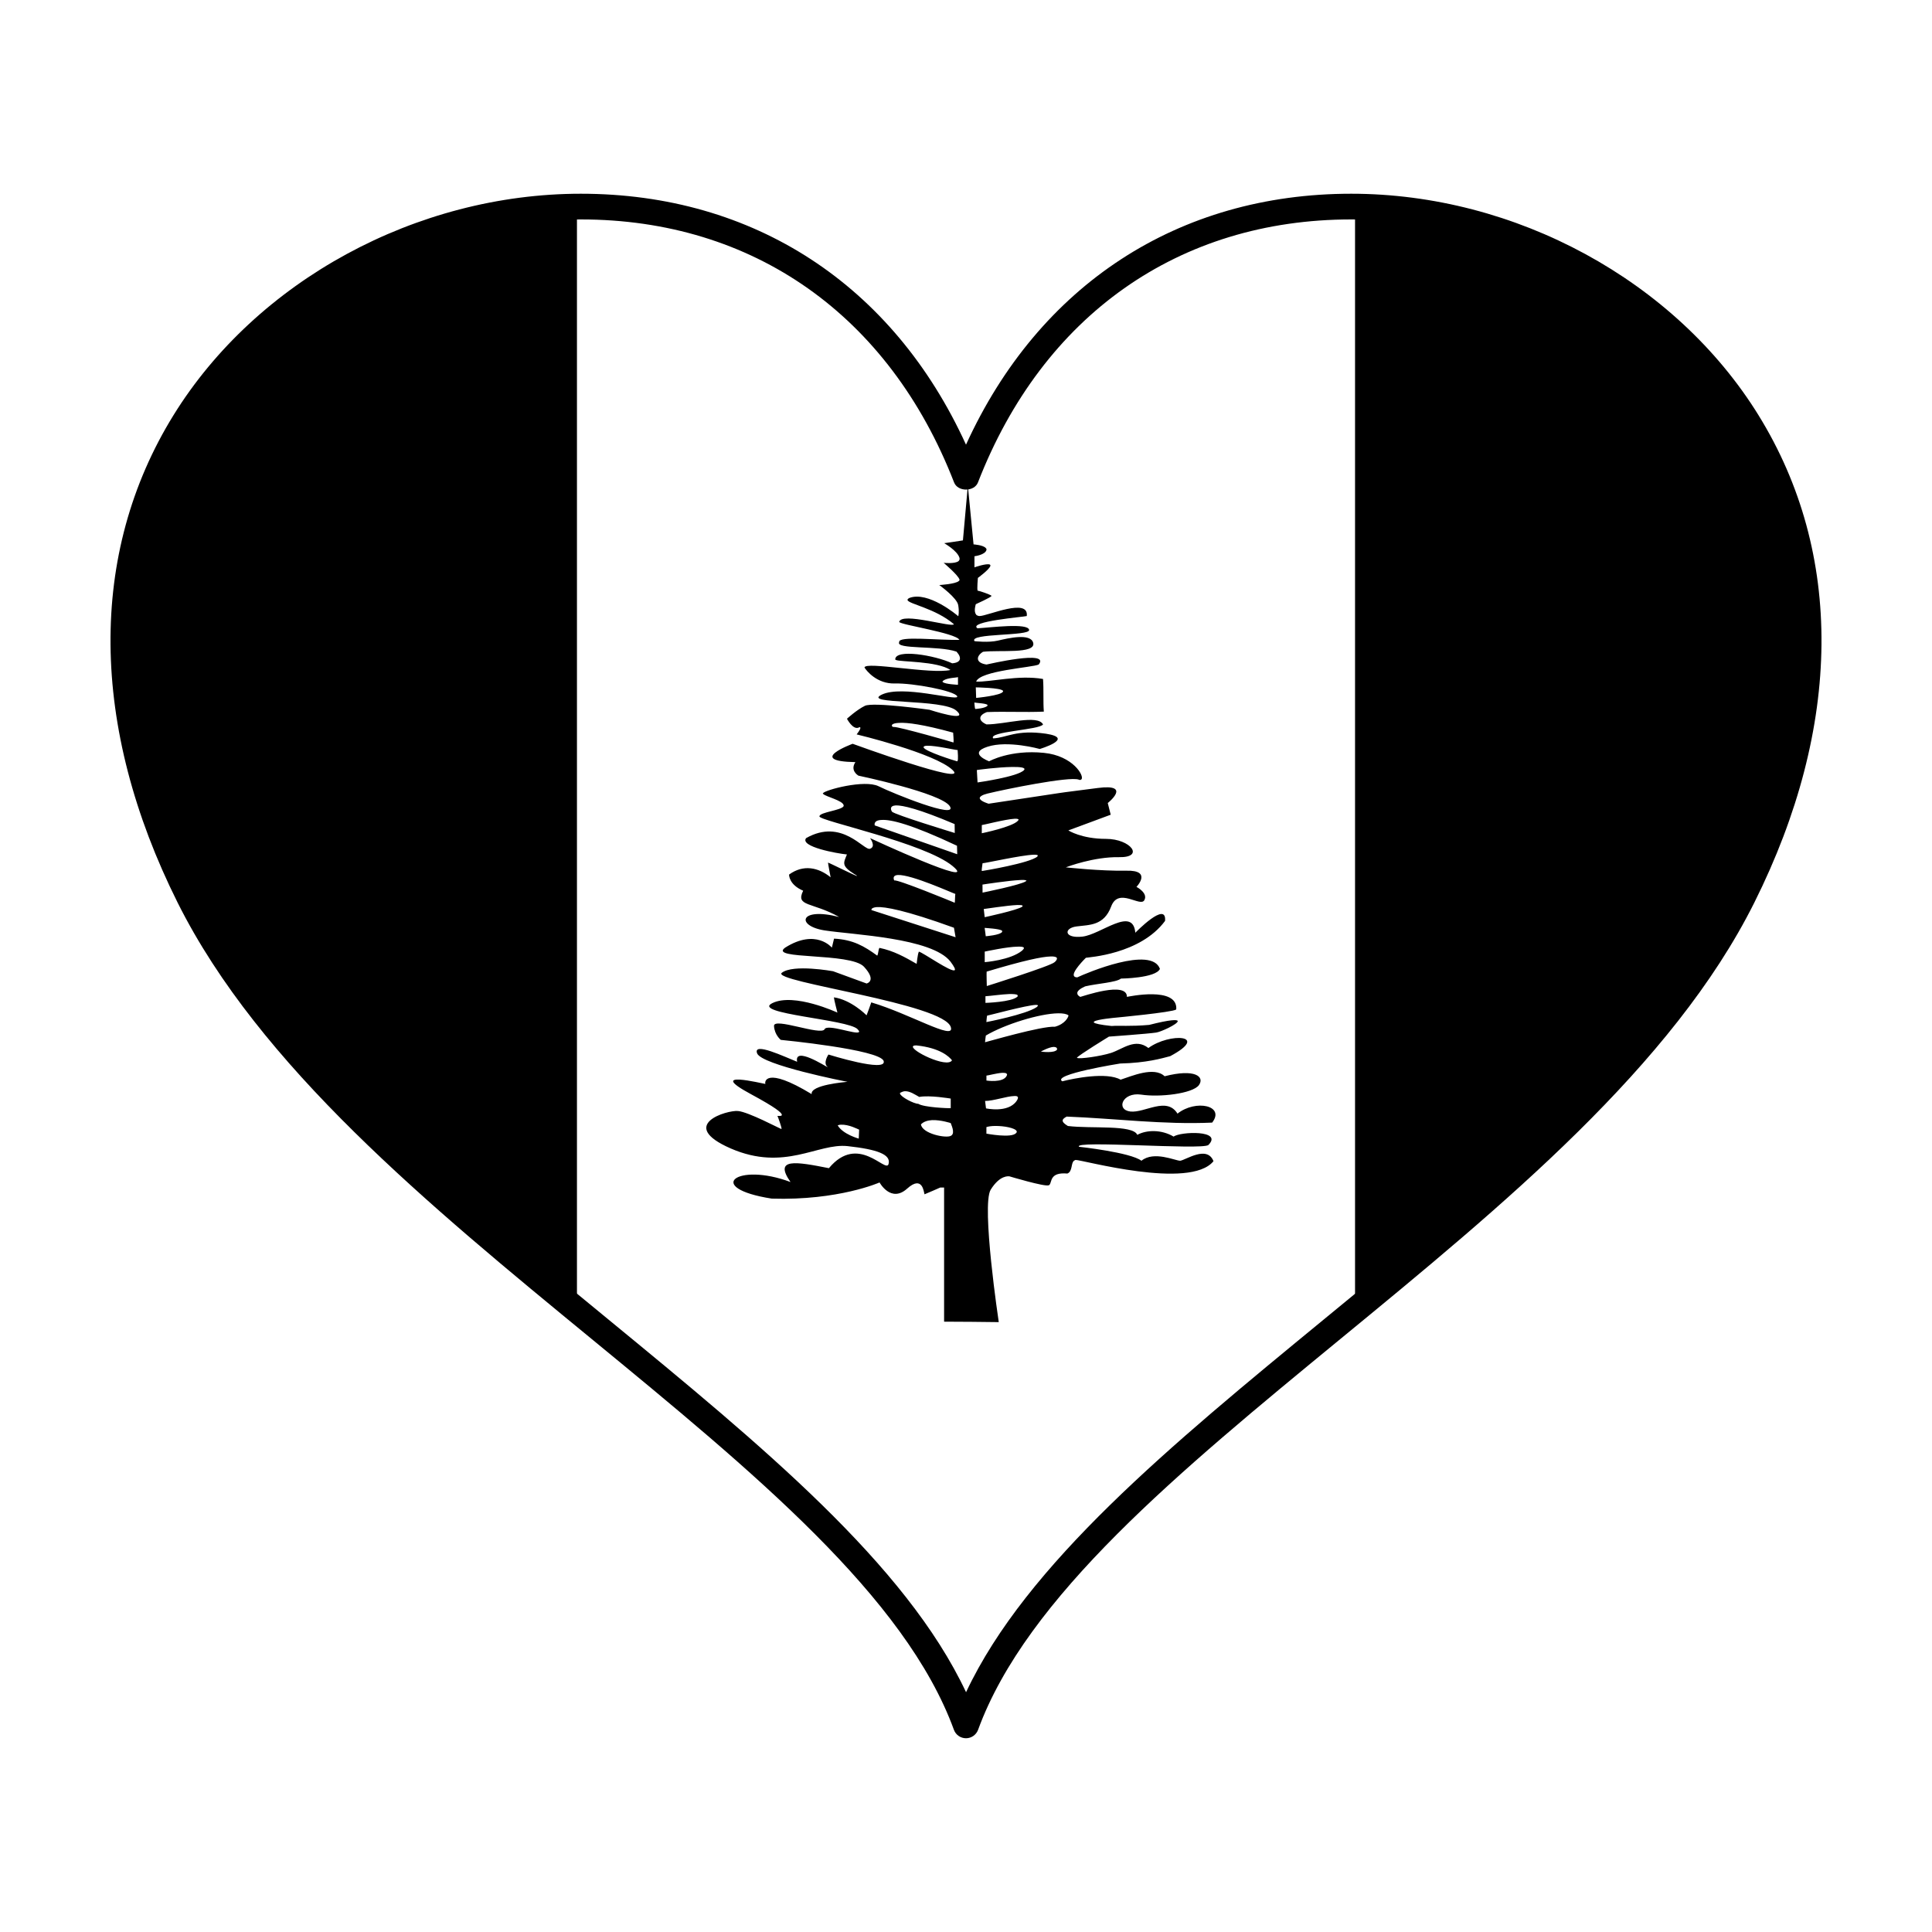
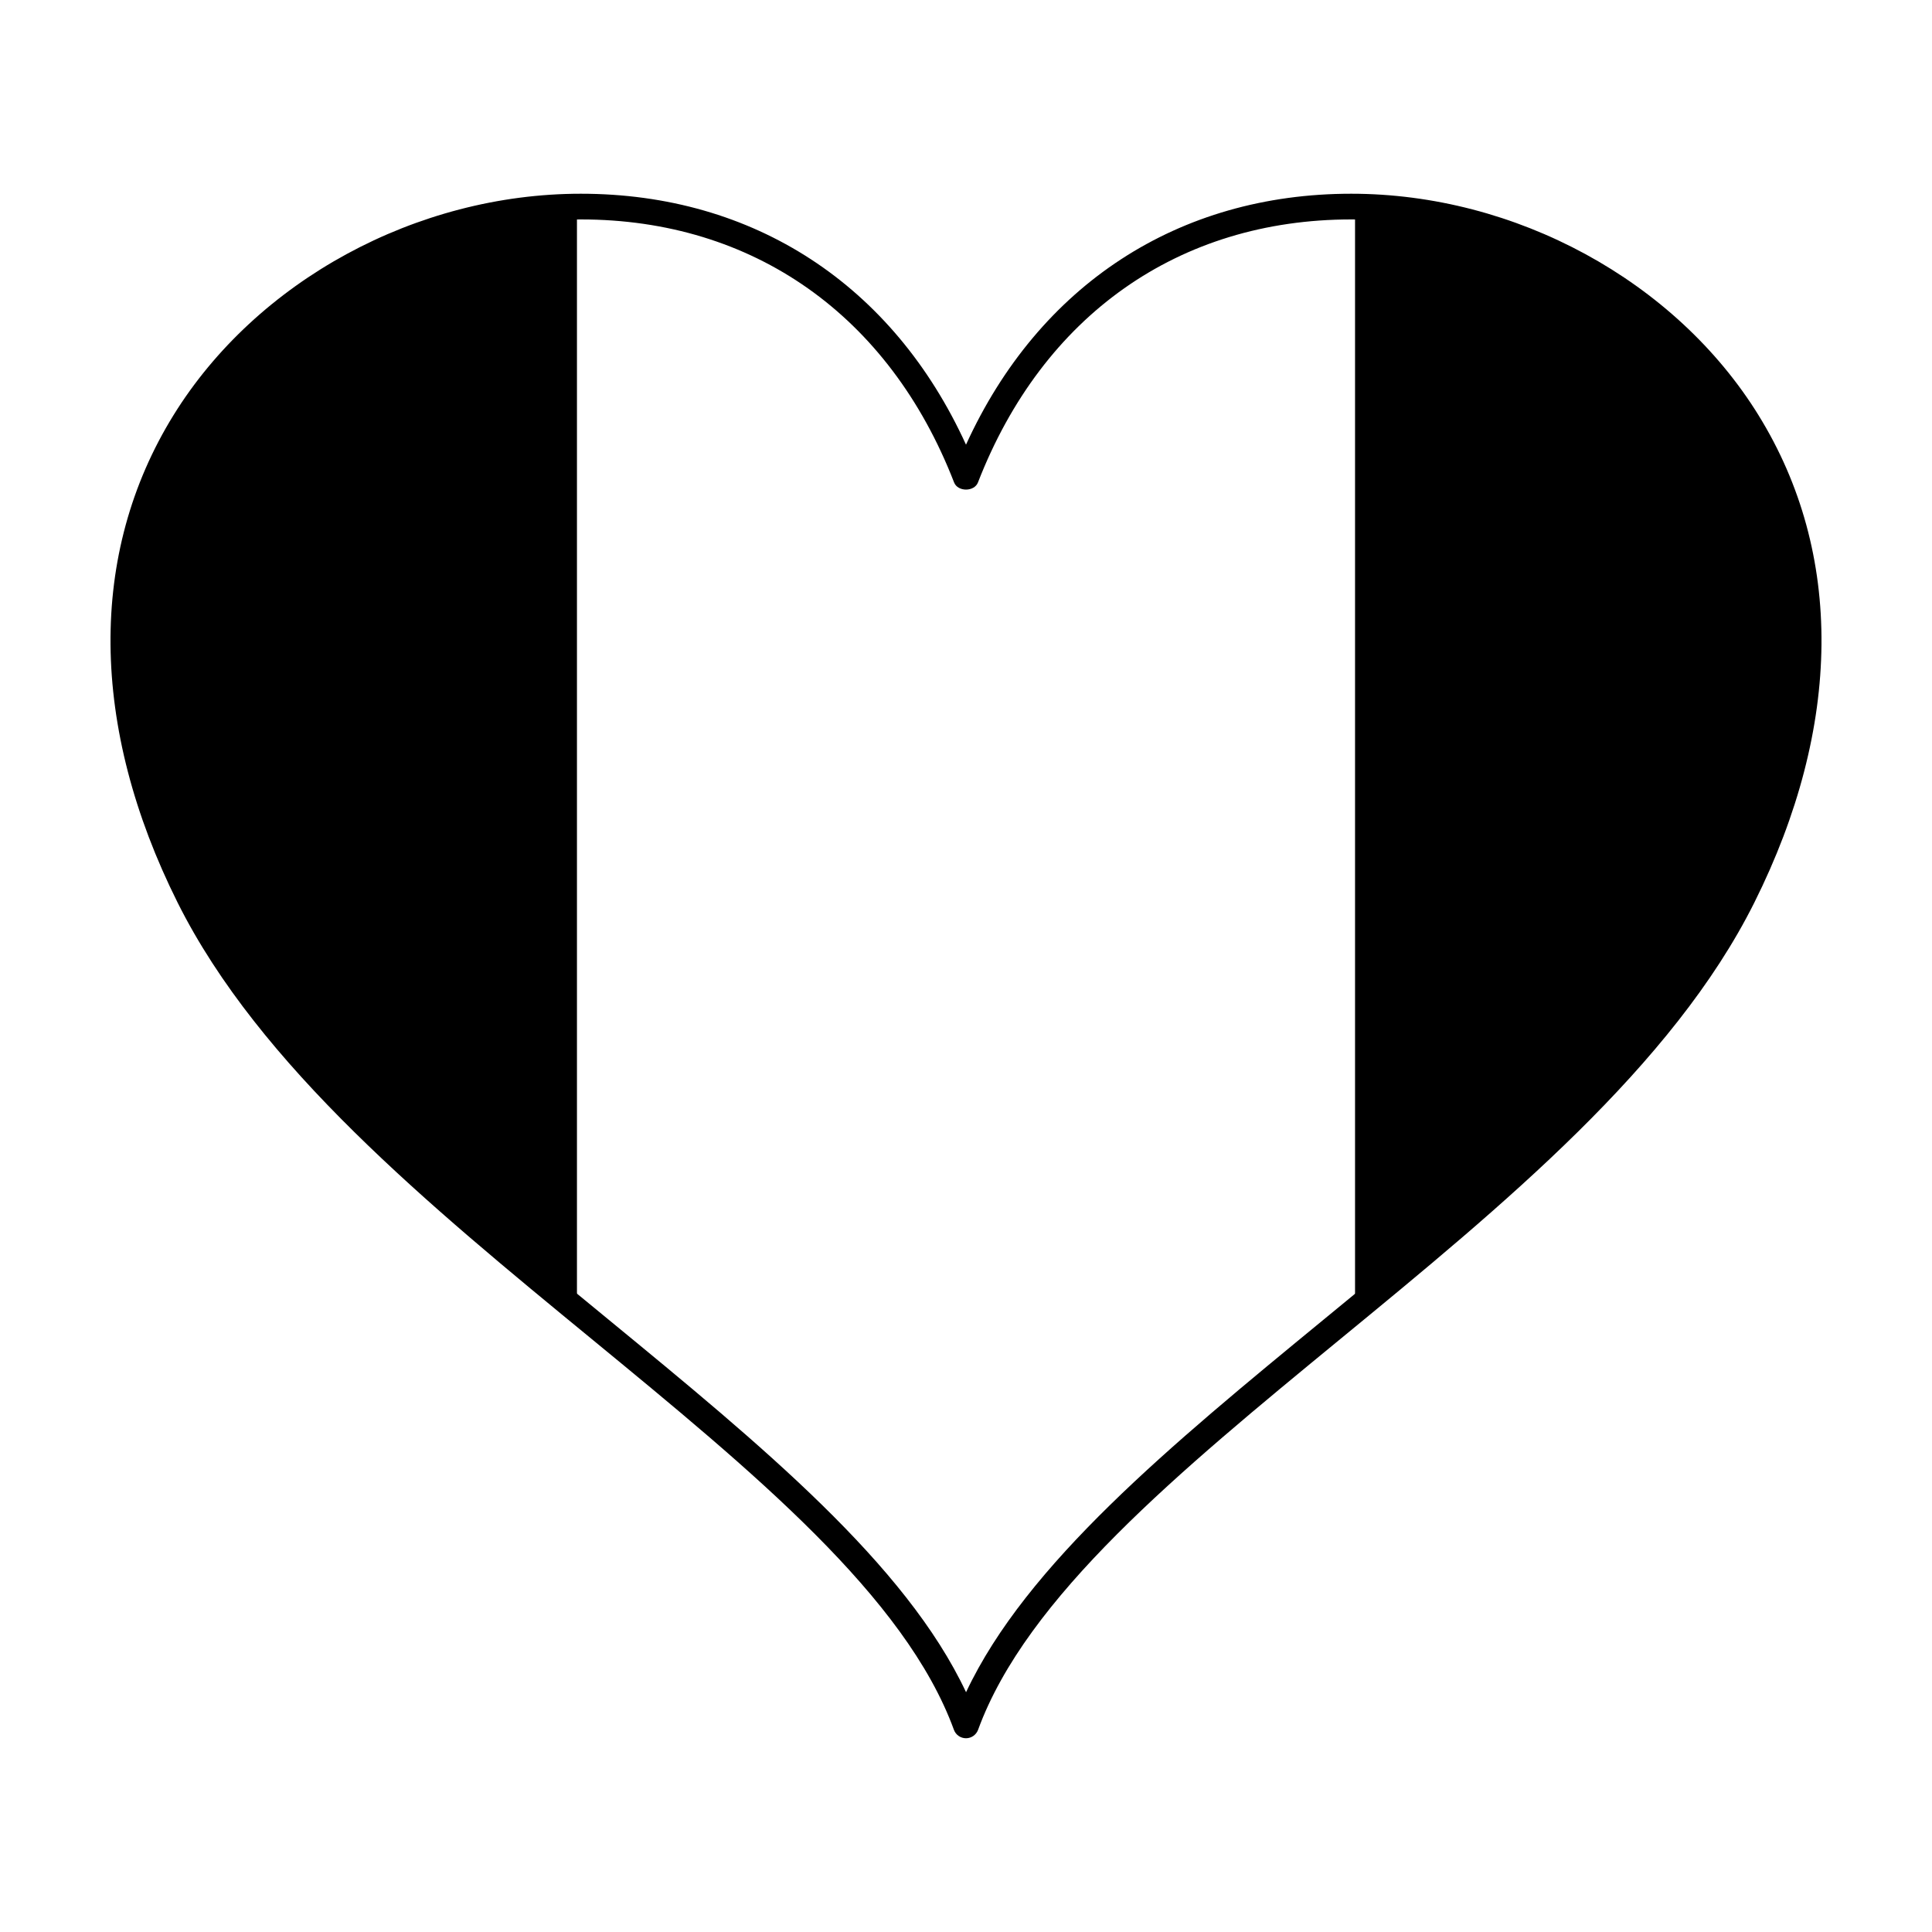
<svg xmlns="http://www.w3.org/2000/svg" fill="#000000" width="800px" height="800px" version="1.1" viewBox="144 144 512 512">
  <g>
    <path d="m195.7 381.81c20.008 39.992 60.887 74.859 101.2 108.06v-289.58c-76.473 1.168-154.06 75.805-101.2 181.52z" />
    <path d="m604.3 381.81c52.855-105.71-24.711-180.35-101.2-181.52v289.59c40.32-33.215 81.199-68.074 101.2-108.07z" />
-     <path d="m400.49 272.69c-0.434 4.867-0.863 9.652-1.305 14.52-1.684 0.262-3.281 0.52-4.969 0.742 0 0 3.461 1.945 4.047 3.856 0.066 0.262 0.066 0.527-0.102 0.707-0.051 0.09-0.086 0.18-0.168 0.203-0.961 0.754-3.918 0.438-3.918 0.438s3.859 3.25 4.191 4.418c0.012 0.039 0.023 0.086 0.031 0.105 0 0.016 0.004 0.016 0 0.031-0.016 0.031-0.035 0.07-0.051 0.098-0.039 0.086-0.105 0.105-0.133 0.156-0.887 0.836-5.195 1.078-5.195 1.078s4.762 3.426 5.023 5.359c0.293 1.734 0.066 2.746 0 2.906-0.293-0.301-8.004-6.746-12.949-4.84-0.266 0.133-0.379 0.223-0.469 0.387-0.035 0.047-0.039 0.102-0.016 0.188 0.402 1.066 7.344 2.172 12.277 6.363-0.168 1.062-13.961-3.324-14.484-0.578 0.434 0.781 14.898 2.883 15.957 4.734-5.344 0.18-16.297-1.133-15.957 0.598-1.078 1.996 10.395 0.863 15.176 2.527 1.445 1.582 1.273 2.906-1.133 3.098-4.676-2.18-15.062-3.871-15.098-1.047v0.016c0.004 0 0.02 0.023 0.031 0.023 0 0.012 0.012 0.031 0.02 0.047 0.023 0.023 0.082 0.047 0.117 0.066 1.125 0.57 10.848 0.25 14.473 2.66-5.144 1.199-22.672-2.363-22.789-0.645 0.52 0.84 3.273 4.352 8.039 4.223 4.766-0.141 15.785 1.926 16.535 3.391v0.145c-0.309 1.047-14.5-3.164-19.945-0.605-5.668 2.699 16.227 1.031 19.754 4.297 3.617 3.258-7.141-0.258-7.141-0.258s-14.863-2.106-17.125-1.055c-2.176 1.059-4.762 3.43-4.762 3.43s1.516 2.938 3.039 2.363c0.211-0.133 0.363-0.156 0.434-0.109v0.02c0.004 0 0.016 0.023 0.023 0.023 0 0.004 0.012 0.02 0.02 0.023 0 0 0.02 0.02 0.02 0.023 0.012 0.02 0.016 0.066 0.016 0.07 0.059 0.438-0.984 1.734-0.984 1.734s20.809 4.973 25.438 9.461c4.641 4.402-26.496-6.973-26.496-6.973s-12.543 4.606 0.727 4.863c-1.461 2.168 0.605 3.465 0.789 3.578 0 0 22.023 4.613 24.242 8.117 2.215 3.582-15.039-3.387-18.898-5.309-3.754-1.832-14.16 0.984-14.723 1.844-0.004 0-0.016 0-0.031 0.012 0 0.004 0.016 0.02 0 0.023v0.047 0.023c0.016 0.004 0 0.02 0 0.02 0.016 0 0.023 0.016 0.031 0.02 0 0.004-0.004 0.012 0 0.023 0.004 0.012 0.023 0.039 0.039 0.039h0.031c0.648 0.719 5.254 1.738 5.41 3.019v0.016c0 0.012 0 0.121-0.023 0.211-0.625 1.094-6.152 1.562-6.387 2.613 0 0.023-0.016 0.066-0.016 0.09 0 1.199 27.855 6.977 35.309 13.16 7.481 6.227-21.887-7.41-21.887-7.41s1.668 2.238 0 2.812c-1.602 0.648-7.422-8.23-16.953-2.812-1.742 2.289 8.273 4.09 10.82 4.328-0.863 2.203-1.602 2.973 1.953 5.195 0.43 0.215 0.645 0.395 0.691 0.438h0.016l0.02 0.023v0.02 0.02h-0.02-0.016c-0.523-0.07-6.973-3.324-7.617-3.523h-0.02-0.016c0 0.328 0.691 3.883 0.691 3.883-3.254-2.648-7.254-3.465-11.012-0.73-0.004 0.133-0.035 2.68 3.734 4.281-2.102 4.277 2.394 2.941 9.539 6.969-10.625-2.734-11.473 2.363-3.871 3.551 7.598 1.176 28.445 1.945 33.371 8.273 1.02 1.367 1.328 2.047 1.125 2.258-0.852 0.719-8.41-4.684-9.512-4.906 0 0.023-0.004 0.07-0.031 0.109-0.281 0.57-0.551 3.133-0.551 3.133-3.148-1.809-6.098-3.465-9.859-4.238-0.332 0.57-0.246 1.422-0.578 2.062-3.441-2.508-6.434-4.254-11.453-4.508-0.188 0.848-0.383 1.617-0.574 2.383 0 0-4.207-5.168-12.379 0-4.59 3.269 17.262 1.219 20.883 5.055 3.527 3.828 0.695 4.449 0.695 4.449-2.957-1.09-5.898-2.172-8.883-3.25 0 0-10.605-1.949-13.594 0.422-2.957 2.387 43.469 8.156 44.828 14.504 0.91 3.465-10.887-3.641-21.109-6.672-0.387 1.152-0.816 2.309-1.246 3.43-0.215-0.227-4.141-4.102-8.625-4.762 0 0-0.02 0.004-0.02 0.016-0.004 0.004 0 0.035 0 0.047 0.012 0.504 0.918 3.977 0.918 3.977s-11.445-5.332-17.23-2.519c-5.789 2.816 20.203 4.309 22.586 6.926 0.277 0.301 0.418 0.508 0.406 0.648-0.012 0.012-0.031 0.066-0.051 0.086-0.59 0.84-8.383-2.242-9.117-0.73-0.902 1.785-13.543-3.254-13.395-0.867 0.133 2.379 1.797 3.684 1.797 3.684s26.363 2.543 27.266 5.617c0.867 3.117-14.637-1.734-14.637-1.734s-1.492 2.172-0.297 3.254c0.02 0 0.082 0.035 0.09 0.059v0.039c0-0.012-0.02 0-0.02 0-0.492-0.176-8.934-5.668-8.07-1.43-3.285-1.301-11.789-5.367-10.605-2.231 1.18 3.066 23.316 7.445 23.949 7.535-0.578 0.07-9.926 0.816-9.492 3.269-12.523-7.602-12.508-3.043-12.254-2.695-0.684-0.07-16.078-3.894-3.856 2.695 6.606 3.57 8.156 4.902 8.203 5.473v0.066h-0.02-0.023c-0.012 0.016-0.012 0.035-0.012 0.047v0.023 0.035 0.012c0 0.012 0 0.023-0.004 0.031-0.277 0.137-0.875 0.082-1.078 0.082h-0.012-0.035l0.023 0.016c0.152 0.277 1.09 2.906 1.082 3.356 0 0.012-0.023 0.039-0.023 0.055v0.023h-0.02v0.016h-0.02-0.023c-0.551-0.188-8.664-4.5-11.441-4.762-2.836-0.297-16.234 3.672-1.93 9.926 14.297 6.195 23.039-1.48 30.969-0.621 7.84 0.867 11.586 2.207 10.844 4.766-0.727 2.504-8.047-8.242-15.801 1.078-8.715-1.727-14.699-2.777-10.172 3.672-14.289-5.367-23.016 1.578-4.977 4.394 17.699 0.551 28.57-4.281 28.57-4.281s3.008 5.527 7.324 1.621c4.109-3.68 4.398 1.031 4.586 1.484v0.023 0.012c0.348-0.105 4.152-1.789 4.152-1.789h1.043v35.539c4.832 0.016 9.652 0.051 14.488 0.121 0 0-4.656-30.934-2.144-35.09 2.484-3.988 4.777-3.543 4.969-3.543 0 0 9.332 2.805 10.395 2.371h0.047c0.012-0.004 0.039-0.023 0.047-0.023 0.02-0.012 0.066-0.059 0.09-0.074 0.004 0 0.02-0.016 0.023-0.023 0.727-0.699-0.023-3.41 4.75-2.992 1.449-0.562 0.898-2.883 1.809-3.426 0.031-0.012 0.074-0.039 0.102-0.051 0.059-0.023 0.07-0.055 0.098-0.074 0.082-0.02 0.18-0.035 0.188-0.051 1.516-0.109 30.289 8 36.527 0.328-1.672-4.281-7.305-0.332-8.816-0.117-1.305 0-6.977-2.695-10.273 0-2.953-2.242-16.539-3.703-16.539-3.703-1.762-1.793 32.328 0.898 34.266-0.457 4.019-4.039-7.453-3.586-9.195-2.238-3.234-1.914-7.176-1.805-9.633-0.469-1.18-2.75-12.219-1.578-18.391-2.344-1.977-1.18-1.617-1.824-0.316-2.492 12.871 0.5 25.676 2.176 38.551 1.594 3.5-4.519-4.352-6.207-9.191-2.379-2.852-4.613-8.641-0.133-12.488-0.559-3.883-0.457-2.152-5.176 2.828-4.484 4.891 0.77 13.645-0.25 15.332-2.5 1.602-2.246-1.027-4.434-9.082-2.359-2.793-2.684-8.82 0-11.664 0.906-3.707-2.109-12.504-0.328-15.461 0.434-2.934-1.812 15.332-4.715 15.332-4.715 7.062-0.176 11.008-1.359 13.27-1.949 10.664-5.684-0.145-6.273-5.773-2.16-3.465-2.707-6.707 0.223-9.863 1.289-2.906 0.922-8.316 1.656-8.992 1.344-0.012 0-0.035-0.004-0.047-0.016 0 0-0.023-0.02-0.031-0.02l-0.039 0.012c0.012 0 0.02-0.016 0.023-0.035 0.449-0.676 8.488-5.594 8.488-5.594s10.43-0.75 12.496-1.074c1.25-0.16 5.742-2.227 5.742-3.039-0.035-0.441-1.953-0.434-7.562 1.004-5.019 0.449-8.027 0.133-9.969 0.293-3.078-0.316-4.402-0.648-4.68-0.91-0.012-0.02-0.031-0.059-0.035-0.074-0.035-0.07-0.012-0.102 0.035-0.133 0.016-0.016 0.051-0.055 0.074-0.07 0.715-0.586 5.688-1.023 5.688-1.023s15.02-1.414 16.02-2.156v-0.031c0-0.004 0-0.035 0.012-0.047 0-0.004 0.023-0.016 0.023-0.023 0.352-6.125-12.742-3.301-13.078-3.25 0.059-4.293-11.836-0.09-12.34 0l-0.031 0.004c-0.535-0.301-0.762-0.594-0.77-0.906v-0.301c0.316-0.902 2.137-1.598 2.137-1.598 3.269-0.754 8.148-1.02 9.426-2.047 0 0 9.23-0.102 10.328-2.57-2.223-6.207-19.512 1.113-21.891 2.242-0.438 0-0.699-0.098-0.863-0.312-0.754-1.082 3.031-4.766 3.109-4.852 0 0 0.023-0.016 0.023-0.02 0.543-0.141 14.398-0.863 20.98-9.773 0.473-5.481-7.879 3.133-7.879 3.133-0.656-7.125-9.094 0.465-14.008 1.027-4.898 0.57-5.039-2.242-1.586-2.691 3.402-0.453 7.262-0.133 9.195-5.305 1.934-5.176 7.727 0.297 8.781-1.652 1.043-1.848-1.906-3.461-2.086-3.516 0 0 4.309-4.488-2.676-4.301-6.926 0.121-15.863-0.871-16.043-0.891 0.441-0.16 7.461-2.816 14.09-2.695 6.883 0.145 3.144-4.848-3.438-4.848-6.519 0-9.98-2.242-9.98-2.242 3.738-1.41 7.488-2.742 11.227-4.16-0.266-1.02-0.523-2.019-0.781-3.098 0 0 6.559-5.195-2.656-3.984-9.266 1.168-10.289 1.352-10.289 1.352s-18.184 2.75-18.605 2.812h-0.023c-0.16-0.039-1.984-0.613-2.281-1.258-0.016-0.039-0.047-0.086-0.055-0.117 0-0.039-0.012-0.098-0.012-0.102-0.012 0-0.012-0.051 0-0.098 0.102-0.328 0.625-0.766 2.051-1.117 4.762-1.16 21.637-4.594 24.148-3.699 0.309 0.156 0.523 0.117 0.727-0.055 0.902-0.84-2.223-6.281-9.945-7.031-8.957-0.898-14.5 2.238-14.5 2.238s-5.793-2.137-0.43-3.859c5.391-1.77 13.852 0.594 13.852 0.594s9.516-2.828 1.641-4.047c-7.926-1.133-10.379 1.066-13.984 1.238-1.477-1.82 12.348-2.231 13.211-3.703-1.43-2.695-9.961 0-14.977 0-2.125-0.91-2.324-2.359 0.105-3.269 5.125-0.195 9.898 0.098 15.078-0.117-0.211-2.695 0-5.906-0.211-8.656-6.481-1.133-14.07 0.863-17.719 0.699 1.02-2.934 14.988-3.734 16.57-4.527 3.203-3.969-13.438-0.074-13.828 0-2.988-0.43-2.766-2.254-0.922-3.379 4.312-0.516 13.961 0.629 13.305-2.324-0.613-2.707-6.727-1.254-9.309-0.648-2.508 0.613-6.254 0.16-6.254 0.16-1.578-2.172 14.637-1.285 14.473-2.969-0.215-1.949-10.281-0.625-13.695-0.438-2.648-1.809 12.395-3.031 13.047-3.246 0.004 0 0.02-0.004 0.023-0.004 0.621-4.973-10.414 0-12.488 0-0.332 0-0.625-0.125-0.816-0.246-0.059-0.055-0.121-0.125-0.137-0.188-0.691-0.82-0.066-2.707-0.066-2.707s3.914-1.754 4.168-2.176v-0.031-0.023-0.02c-0.012-0.016-0.047-0.02-0.074-0.02-0.465-0.367-3.168-1.27-3.523-1.301h-0.02-0.023-0.031-0.012c-0.203-0.43 0.066-3.394 0.066-3.394s3.133-2.277 3.316-3.215v-0.055-0.039-0.023c0-0.016-0.016-0.035-0.023-0.047v-0.02s-0.02-0.012-0.02-0.016c-0.004-0.016-0.02-0.023-0.031-0.031-0.004-0.004-0.016-0.035-0.02-0.047-0.004-0.004-0.023-0.02-0.023-0.023l-0.016-0.012h-0.004c-0.848-0.406-4.086 0.727-4.086 0.727v-2.938s2.848-0.336 3.184-1.676c0.02-0.023 0.004-0.137 0-0.211-0.012 0-0.016-0.031-0.031-0.074-0.023-0.074-0.066-0.145-0.105-0.145-0.012-0.012-0.039-0.039-0.039-0.051-0.656-0.82-3.25-0.988-3.25-0.988-0.508-5.215-1.023-10.383-1.512-15.566zm-2.613 50.762v2.023s-3.375-0.145-3.988-0.699c0 0-0.02-0.02-0.023-0.02 0-0.004-0.016-0.004-0.02-0.004h-0.023-0.02c-0.004 0-0.012-0.012-0.012-0.02v-0.031-0.016-0.023-0.047-0.023-0.023-0.023h0.012c0.016 0 0.031-0.023 0.051-0.039 0.004-0.004 0.012-0.02 0.02-0.02 0.016-0.004 0.031-0.039 0.055-0.055 0.02-0.016 0.07-0.055 0.086-0.086 1.082-0.746 3.336-0.719 3.789-0.887h0.023 0.016 0.023c-0.016-0.008 0-0.008 0.012-0.008zm4.719 2.711c0.074 0 6.621 0.082 7.211 0.906v0.055c0 0.004 0.012 0.004 0.02 0.004 0 0-0.012 0.004 0 0.023v0.066c-0.012 0.016-0.02 0.051-0.02 0.066-0.453 1.043-7.117 1.676-7.117 1.676zm-0.379 4.012v0 0c0.434 0.125 3.102 0.203 3.477 0.637v0.02 0.02 0.02 0.02 0.023 0.023 0.016 0.023 0.02 0.016c-0.012 0 0 0.012 0 0.012-0.625 0.695-3.082 0.863-3.258 0.863v-0.012c-0.121-0.199-0.219-1.699-0.219-1.699zm-19.914 5.394c2.133-0.121 6.328 0.406 14.289 2.59 0 0.152 0.191 2.172 0.105 2.551-0.004 0-0.02 0.012-0.023 0.016v0.02c0 0.004-0.023 0.016-0.023 0.016-0.09-0.082-14.461-4.18-15.766-4.109h-0.098c-0.02 0-0.082 0-0.109-0.004-0.055-0.004-0.098-0.039-0.098-0.066 0-0.004-0.023-0.004-0.035-0.016-0.004 0-0.02-0.02-0.02-0.023-0.074-0.039-0.121-0.098-0.156-0.102v-0.031-0.02-0.051-0.031-0.039-0.047c0-0.066 0.023-0.145 0.086-0.207 0.211-0.203 0.77-0.414 1.848-0.445zm7.391 6.066c2.336-0.09 7.769 1.223 8.086 1.129 0 0.441 0.246 2.535-0.047 2.953 0 0-0.02 0.012-0.02 0.02-0.004 0.004-0.031 0.012-0.035 0.012h-0.004-0.039-0.02c-0.473-0.105-8.59-2.641-8.848-3.684-0.004-0.004 0-0.051 0-0.074 0.004-0.059 0.031-0.109 0.035-0.137 0.199-0.148 0.484-0.219 0.891-0.219zm22.496 5.621c2.188-0.031 3.738 0.141 3.199 0.812-1.578 1.785-12.328 3.289-12.328 3.289l-0.188-3.289c0.207-0.051 5.644-0.766 9.316-0.812zm-30.789 10.184c1.773-0.047 6.102 0.918 15.586 4.953l0.035 2.359s-16.047-4.883-16.66-5.668c-0.219-0.391-0.766-1.52 1.039-1.645zm31.48 3.543c0.508-0.035 0.816 0.035 0.984 0.125 0.012 0 0.02 0.004 0.031 0.004 0 0.02 0.004 0.051 0.02 0.07v0.074c0 0.074-0.059 0.133-0.18 0.277-1.496 1.641-9.547 3.289-9.547 3.289v-2.172h0.031c0.379-0.016 6.246-1.539 8.66-1.668zm-35.262 0.316c2.41-0.176 7.836 1.102 19.996 6.836 0 0.09 0.066 2.062 0.059 2.246-0.742-0.25-21.855-7.637-21.855-7.637-0.031-0.113-0.398-1.371 1.801-1.445zm40.254 9.215c0.598-0.035 1.023 0.039 1.133 0.141 0.02 0.016 0.02 0.055 0.02 0.082 0 0.098-0.074 0.125-0.125 0.262-1.953 1.719-14.176 3.773-14.621 3.82h-0.02l-0.031-0.004-0.016-0.02c-0.012-0.012-0.031-0.035-0.031-0.047h-0.016c-0.031-0.438 0.223-1.797 0.223-1.984v-0.023s0 0.023 0.012 0.023h0.016c0.824-0.023 10.145-2.129 13.457-2.25zm-35.949 5.371c3.633-0.176 14.672 4.883 15.234 5.008h0.02c-0.086 0.23-0.09 2.082-0.156 2.312v0.039c-0.277-0.133-15.375-6.348-16.043-5.906-0.41-0.949 0.02-1.383 0.945-1.453zm32.543 1.328c0.734-0.051 1.305 0 1.473 0.125h0.074v0.012 0.023c0 0.012 0.012 0.039 0 0.047-0.012 0.004-0.02 0.016-0.02 0.023-0.023 0.016-0.055 0.039-0.082 0.066-1.137 0.957-11.523 3.047-11.523 3.047s-0.02-1.926-0.02-2.133c0.23-0.039 6.969-1.082 10.098-1.211zm-0.832 6.625c0.707 0 1.219 0.004 1.355 0.18v0.023 0.004h0.004-0.004v0.051 0.02 0.07c-0.012 0.023-0.047 0.059-0.07 0.074-1.137 0.918-9.965 2.805-9.965 2.805s-0.25-2.144-0.25-2.168c0.258 0 6.168-0.953 8.93-1.059zm-37.293 0.551c2.121-0.117 7.43 0.75 20.465 5.473l0.434 2.516s-21.695-6.984-22.297-7.199v-0.023c0-0.012-0.004-0.012 0-0.023 0.004-0.09 0.004-0.207 0.066-0.277 0.152-0.184 0.531-0.391 1.332-0.465zm28.598 5.512c0.289 0.039 3.91 0.207 4.594 0.73 0 0.004 0.012 0.02 0.016 0.023 0.004 0 0.02 0.02 0.023 0.02 0.004 0.004 0.004 0.02 0.004 0.023v0.039 0.02 0.012 0.02 0.051 0.023 0.039 0.02 0.047c-0.574 0.863-4.344 1.145-4.344 1.145 0.004 0.004-0.199-1.676-0.293-2.211zm8.789 4.973c0.84-0.02 1.477 0.023 1.602 0.289 0.09 0.152-0.09 0.398-0.484 0.777-3.098 2.523-9.883 3.043-9.883 3.043v-2.805h0.031c0.359-0.059 5.922-1.289 8.734-1.305zm8.637 2.606c1.074-0.047 1.551 0.117 1.715 0.379v0.051c0.012 0.031 0.02 0.109 0.02 0.18-0.02 0.277-0.352 0.684-0.641 0.906-1.066 1.031-17.949 6.316-17.949 6.316s-0.102-3.512-0.039-3.824c9.867-2.957 14.719-3.969 16.895-4.008zm-10.875 9.949c1.078 0 1.906 0.02 2.168 0.289 0.02 0.023 0.039 0.066 0.039 0.09v0.07 0.098c0 0.07-0.012 0.121-0.059 0.137-1.457 1.457-8.484 1.664-8.484 1.664v-1.762c1.316-0.07 4.219-0.5 6.336-0.586zm6.981 2.883c0.387-0.012 0.574 0.07 0.613 0.152 0.004 0 0.004 0.004 0 0.012-0.02 0.109-0.156 0.207-0.352 0.418-2.805 1.953-13.332 3.969-13.332 3.969s0.098-1.371 0.191-1.703c0.309-0.016 10.391-2.758 12.879-2.848zm5.957 2.227c1.215-0.016 2.195 0.141 2.699 0.523h0.023v0.02 0.023 0.055c-0.031 0.352-0.84 2.203-3.602 2.941-3.465-0.266-18.164 4.062-18.48 4.098h-0.023c-0.004-0.281 0.211-1.77 0.211-1.77 5.074-3.004 14.289-5.832 19.172-5.891zm-37.641 8.508h0.066c6.375 0.664 8.746 3.047 9.438 3.945-1.258 2.231-11.352-2.719-10.293-3.773 0.152-0.145 0.414-0.16 0.789-0.172zm36.426 0.398c0.227-0.012 0.469 0.055 0.648 0.121 0.055 0.055 0.141 0.141 0.207 0.152 0.012 0.141 0.059 0.246 0.082 0.418-0.676 1.039-4.102 0.586-4.309 0.539 0.137-0.078 2.152-1.176 3.371-1.23zm-13.633 6.863c0.465-0.023 0.867 0.035 1.082 0.133 0.012 0.023 0.059 0.07 0.086 0.102 0.02 0.004 0.047 0.039 0.047 0.047 0.02 0.016 0.051 0.051 0.059 0.059h0.023c0.004 0.152 0.004 0.297-0.117 0.488-0.953 1.898-5.344 1.219-5.344 1.219v-1.316h0.02c0.258 0.023 2.633-0.629 4.144-0.73zm-25.746 4.875c1.367-0.02 2.578 0.867 3.777 1.516 2.719-0.523 8.34 0.434 8.34 0.434v2.504c0 0.012-0.012 0.031-0.012 0.031-0.488 0.07-7.117-0.195-8.586-1.148-1.16 0-4.621-1.812-4.836-2.684 0 0 0-0.012-0.004-0.02v-0.07-0.047-0.051-0.016c0-0.012 0.004-0.016 0.004-0.016 0.441-0.23 0.895-0.418 1.316-0.434zm28.867 1.285c1.023-0.098 1.449 0.238 0.672 1.344-2.273 3.215-8.07 1.918-8.07 1.918l-0.246-1.965c2.098 0.02 5.816-1.266 7.644-1.297zm-21.691 6.375c2.336-0.086 4.938 0.785 4.938 0.785 0.004 0.176 1.254 2.527 0.191 3.281-0.055 0.039-0.105 0.074-0.18 0.109-1.309 0.691-7.566-0.578-7.898-3.043 0.746-0.777 1.824-1.059 2.949-1.133zm-24.184 1.211c2.141-0.109 4.543 1.203 4.836 1.309h0.02c0 0.102-0.105 2.383-0.105 2.383s-4.219-1.148-5.582-3.516c0.297-0.109 0.52-0.176 0.832-0.176zm40.859 0.336c2.398-0.031 5.332 0.527 5.734 1.367 0.059 0.152 0.059 0.324-0.133 0.492-1.137 1.473-7.879 0.176-7.879 0.176v-1.734c0.578-0.188 1.379-0.293 2.277-0.301z" />
    <path d="m610.04 254.06c-22.039-35.672-64.422-58.719-107.96-58.719-45.828 0-82.762 24.156-102.08 66.504-19.312-42.344-56.242-66.504-102.08-66.504-43.535 0-85.914 23.043-107.96 58.719-22.617 36.602-22.215 82.477 1.121 129.16 21.637 43.273 66.441 80.086 109.78 115.68 42.719 35.109 83.078 68.281 95.941 103.53 0.488 1.34 1.773 2.223 3.195 2.223h0.012c1.41 0 2.691-0.891 3.188-2.223 12.863-35.227 53.219-68.398 95.941-103.52 43.348-35.609 88.156-72.441 109.77-115.7 23.348-46.707 23.754-92.57 1.125-129.16zm-312.11-51.91c45.66 0 81.711 25.402 98.902 69.676 0.984 2.57 5.379 2.543 6.344 0.012 17.195-44.285 53.246-69.688 98.906-69.688 41.23 0 81.34 21.781 102.17 55.5 21.34 34.531 20.844 78.039-1.406 122.54-21 41.996-65.238 78.332-108.05 113.5-40.473 33.262-78.789 64.754-94.781 98.766-15.992-34.027-54.32-65.535-94.816-98.809-42.793-35.16-87.031-71.516-108.01-113.46-22.25-44.5-22.754-88.027-1.414-122.54 20.824-33.723 60.934-55.496 102.16-55.496z" />
  </g>
</svg>